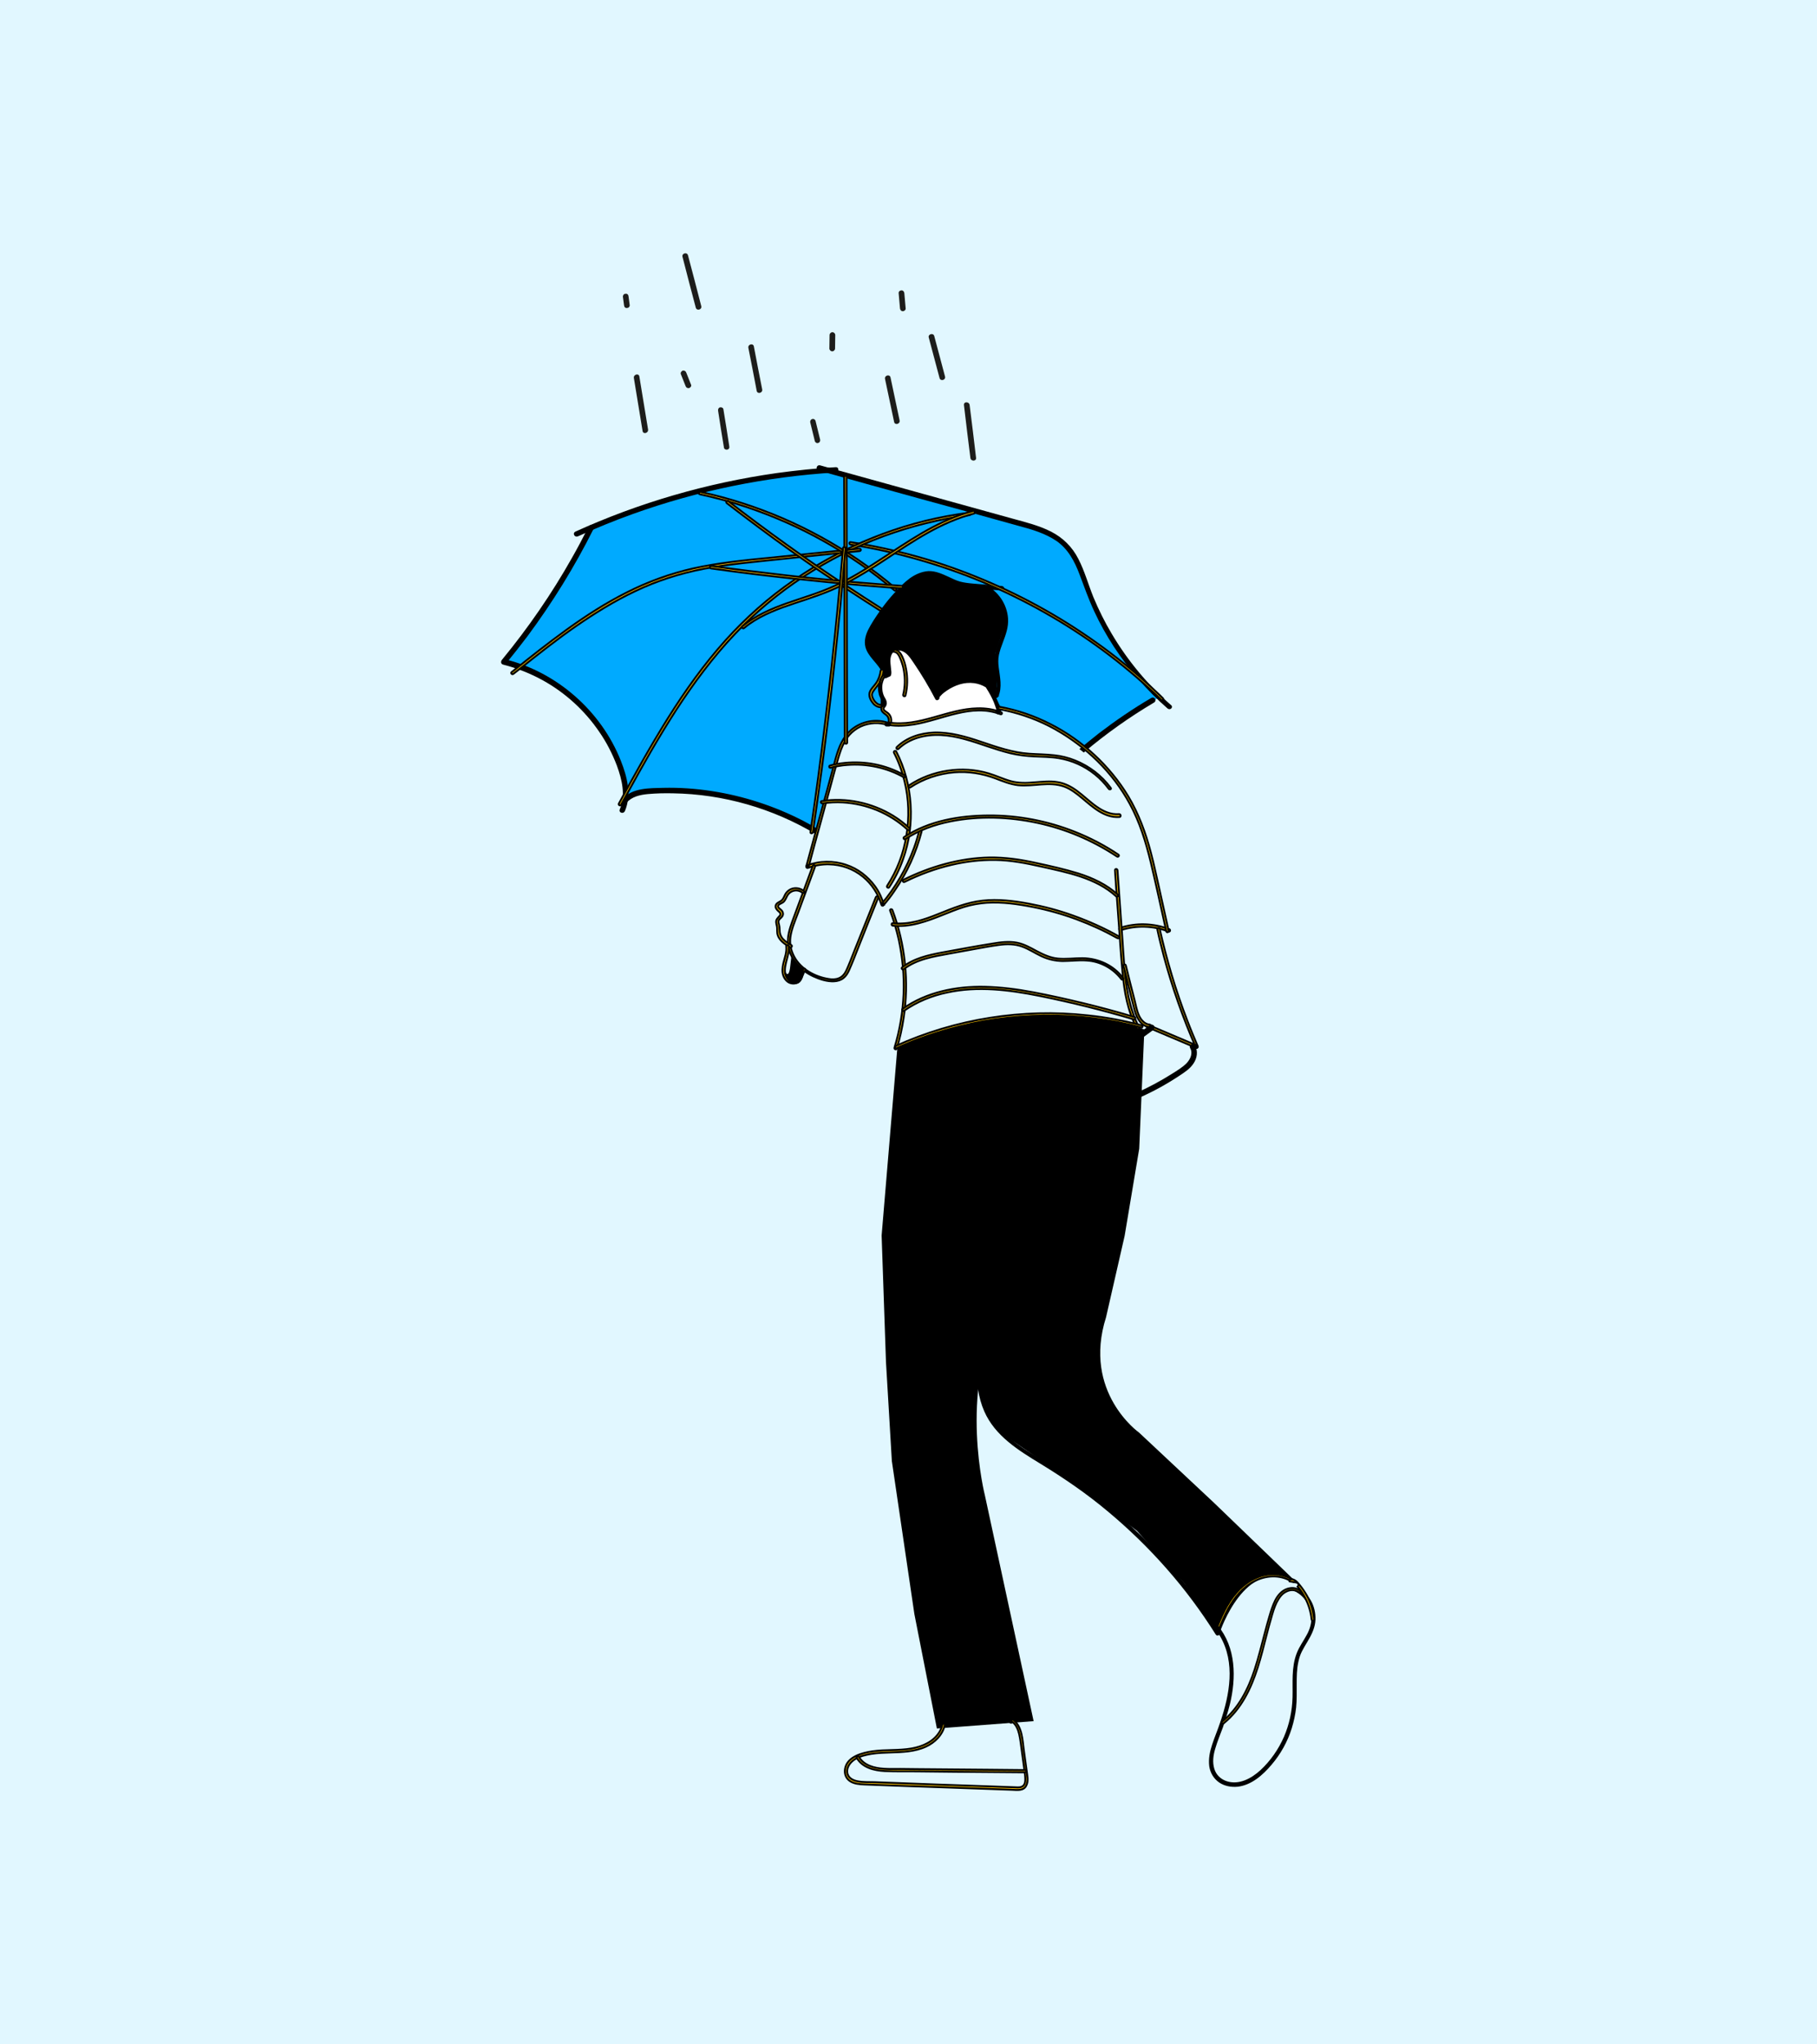
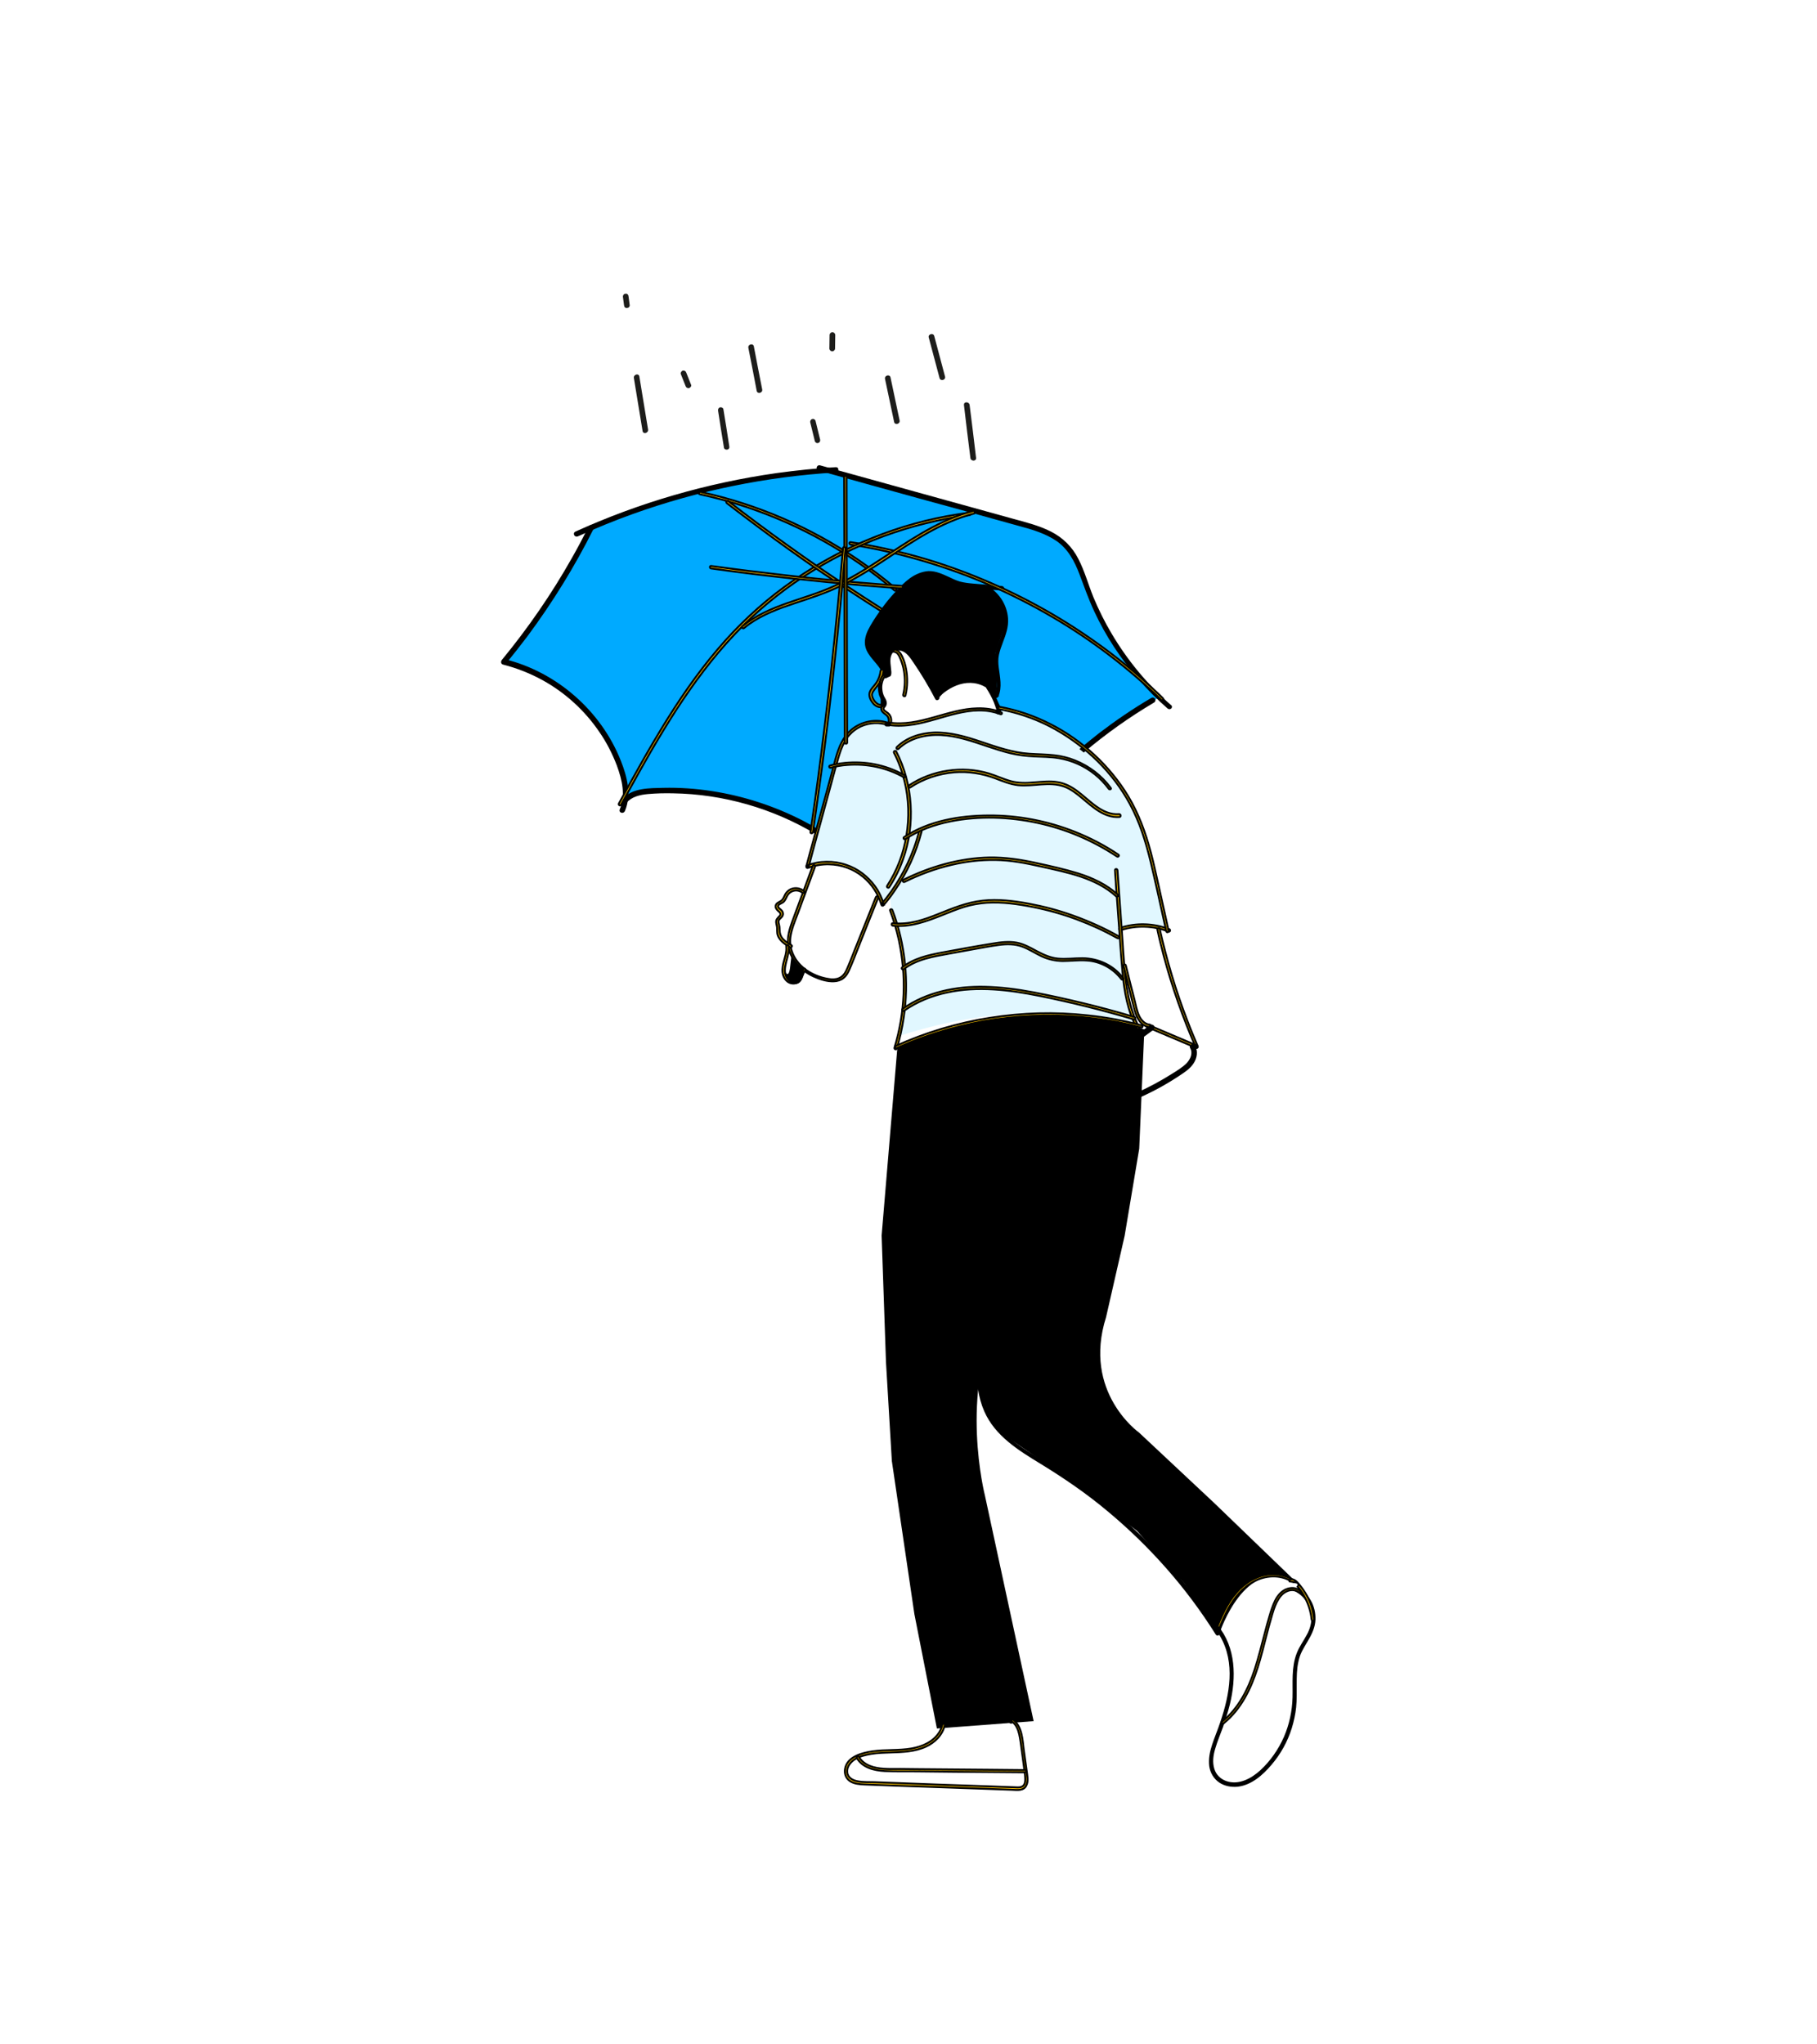
<svg xmlns="http://www.w3.org/2000/svg" version="1.1" id="Layer_1" x="0px" y="0px" viewBox="0 0 960 1080" style="enable-background:new 0 0 960 1080;" xml:space="preserve">
  <style type="text/css">
	.st0{fill:#E1F7FF;}
	.st1{stroke:#000000;stroke-miterlimit:10;}
	.st2{fill:#00AAFF;}
	.st3{fill:#FFFFFF;}
	.st4{fill:#FFC700;stroke:#000000;stroke-miterlimit:10;}
	.st5{fill:#1D1D1B;}
</style>
-   <rect class="st0" width="960" height="1080" />
  <g>
    <g>
      <path class="st1" d="M604.1,544.2c0,0-59.2-22.7-129.5,9.5l-8.3,99l2.3,66.8l3.1,52.3l11.9,80.8l11.8,60l50.1-3.8l-25.6-118.6    c0,0-13.9-54.2,7.7-96.9c0,0-12.4,25.6-10.2,32c2.2,6.4,0.4,16.3,12.2,31.6l16.8,11.5l20.7,14.1l33.9,25.8l24.9,27.6l18.3,25.8    c0,0,13.1-39.2,38.4-27.4L641,794.2l-39.5-37c0,0-30.3-21.4-17.6-61.5l9.8-42.9l7.7-46L604.1,544.2z" />
      <path class="st2" d="M499.1,487.8c0,0-21.1-24.5-38.4-32.4l-23.3-11.9l-18.7-10.4c0,0-38.4-19.7-79.9-14.4l-9.4,3.7    c0,0,5-32.6-33.2-58.6c0,0-12.3-9.9-29.7-14.2l27.4-37.2l17.9-33.6l38.7-14.7l48-10.9l38.7-4.8l33.1,9.3c0,0,80.8,23.4,80.4,23    s16.5,4.8,21,23.4l7,17.3l11.9,20.5l9.4,12.5l12.5,13.9l-30.7,19.3l-40.7,38.5l-25.3,32.9L499.1,487.8z" />
      <path class="st3" d="M523.2,363.1l5.3,13.5c0,0-10.8-4.8-30.3,1.8c-19.5,6.6-28.6,3.2-28.6,3.2s1.1-4.3-2.6-5.6c0,0-2-0.8,0.3-5.2    c0,0-4.3-7.2-1.2-13.6l4.1-1.9c0,0-2.9-13.3,4.8-12.2c0,0,5-1.3,10.9,11.3c0,0,8,13.8,8.3,13.9    C494.5,368.7,504.9,353.4,523.2,363.1z" />
      <path class="st0" d="M474.7,547.4c0,0,10.1-33.6-3.8-65.3l-0.6-9l-3.6,3.9c0,0-9.2-23.2-32.5-20.2l-7.9,1l14.8-52.5l3.4-12    c0,0,8.5-16,24.5-10.9c0,0,15.7,1.7,27.1-3.3c0,0,16.4-6.1,30.9-3c0,0,6.8-2.8,14.2,1.7l19.5,8.6l16,11.7l11.5,12.2l11.3,16.9    l6.5,17.2l4.4,16.9l3,15.4l4,14.9c0,0-12.8-5.3-23.6-0.9l-1.3,1.3l1.1,18.5l1.3,13.4l5.8,16.8    C600.4,540.9,546.4,523.9,474.7,547.4z" />
      <g>
        <path class="st1" d="M441.5,249.1c-36.6,2.2-72.9,9.6-107.4,22c-9.8,3.5-19.5,7.5-29,11.8c-1.1,0.5-2-1.1-0.9-1.6     c33.7-15.3,69.6-25.7,106.3-30.9c10.3-1.4,20.7-2.5,31.1-3.1C442.8,247.2,442.7,249,441.5,249.1L441.5,249.1z" />
      </g>
      <g>
        <path class="st1" d="M313.1,279.3c-9.9,19.8-21.6,38.7-34.8,56.5c-3.7,4.9-7.5,9.7-11.4,14.5c-0.1-0.5-0.3-1.1-0.4-1.6     c27.4,6.7,50.8,27.3,61.1,53.5c3.2,8.1,5.7,17.6,2.1,26.1c-0.5,1.1-2.3,0.6-1.8-0.5c3.3-7.6,1.2-16.1-1.5-23.5     c-2.4-6.3-5.5-12.4-9.4-18c-7.7-11.3-18-20.7-29.9-27.3c-6.7-3.7-13.8-6.5-21.2-8.4c-0.8-0.2-0.8-1.1-0.4-1.6     c13.9-16.9,26.4-35,37.1-54c3.1-5.4,6-11,8.8-16.5C312,277.2,313.6,278.2,313.1,279.3L313.1,279.3z" />
      </g>
      <g>
        <path class="st1" d="M329.3,422.4c5-5.8,14.1-5.5,21.1-5.7c8.6-0.2,17.2,0.4,25.6,1.7c16.8,2.6,33.1,7.9,48.2,15.7     c2.6,1.4,5.2,2.8,7.7,4.3c-0.2,0.6-0.4,1.2-0.5,1.8c0,0,0,0.1,0,0.1c-22.8-13.7-49.2-21.3-75.8-21.7c-4.5-0.1-8.9,0-13.4,0.4     c-4.2,0.4-8.7,1.4-11.6,4.8C329.9,424.6,328.6,423.3,329.3,422.4z" />
      </g>
      <g>
        <path class="st1" d="M571.1,395.7c3.3-2.7,6.6-5.4,9.9-8c8.8-6.7,18-13,27.6-18.6c1-0.6,2,1,0.9,1.6c-13,7.7-25.4,16.5-36.9,26.2     C572.1,396.5,571.6,396.1,571.1,395.7z" />
      </g>
      <g>
        <path class="st1" d="M617.2,373.9c-10.8-9.4-20.3-20.4-28.2-32.4c-3.9-6-7.4-12.2-10.4-18.7c-3-6.4-5.3-13-7.8-19.6     c-2.6-6.9-6.1-13.5-12.3-17.8c-5.9-4-12.8-6.1-19.6-7.9c-16.5-4.6-33.1-9.2-49.7-13.7c-18.9-5.2-37.7-10.4-56.6-15.7     c-1.2-0.3-0.6-2.1,0.5-1.8c33.8,9.4,67.7,18.7,101.5,28.1c6.9,1.9,14,3.6,20.5,6.9c6.2,3.2,11,7.9,14.2,14.2     c3.3,6.4,5.2,13.4,7.9,20.1c2.8,6.7,6,13.2,9.7,19.4c8.4,14.2,19,27,31.4,37.8C619.4,373.4,618.1,374.7,617.2,373.9L617.2,373.9z     " />
      </g>
      <g>
        <path class="st1" d="M494.6,369.1c-3.4-6.6-7.2-12.9-11.4-19.1c-1.8-2.6-3.7-5.8-7-6.7c-1.5-0.4-3.1-0.3-4.3,0.7     c-1.2,0.9-1.7,2.4-1.9,3.8c-0.2,1.9,0.1,3.8,0.3,5.7c0.1,0.9,0.3,2.1,0,3c-0.1,0.4-0.5,0.5-0.8,0.6c-0.5,0.2-1,0.5-1.5,0.7     c-0.3,0.2-0.8,0-0.9-0.4c-0.9-5.8-6.7-9.1-8.9-14.3c-1.4-3.3-0.7-6.7,0.8-9.9c1.8-3.6,4.1-7,6.4-10.3c2.3-3.2,4.8-6.4,7.5-9.3     c2.5-2.8,5.1-5.5,8.1-7.7c2.8-2,6.1-3.5,9.6-3.7c3.7-0.1,7.1,1.5,10.4,3c2,0.9,3.9,1.9,6,2.5c2.3,0.6,4.7,0.9,7.1,1.1     c5.1,0.4,10.1,0.8,15.2,1.3c0,0.4,0,0.8,0,1.3c-3.2-0.3-6.3-0.6-9.5-0.9c0.1-0.4,0.1-0.8,0.2-1.2c6.9,3.1,11.6,10,12.1,17.5     c0.3,4.4-1.2,8.4-2.7,12.4c-0.8,2.1-1.6,4.3-2.1,6.6c-0.5,2.3-0.4,4.7-0.1,7c0.6,4.9,1.9,10.2-0.2,15c-0.2,0.5-0.9,0.7-1.1,0.1     c-2.1-4.3-6.6-6.9-11.2-7.5c-5.3-0.7-10.4,1.1-14.7,4c-2.6,1.8-2.6,2-4.7,4.3c-0.5,0.6-1.4-0.3-0.9-0.9c3.9-4.3,6.4-6.2,12-7.9     c4.9-1.5,10.4-1.2,15,1.4c2.4,1.4,4.4,3.4,5.7,6c-0.4,0-0.8,0.1-1.1,0.1c1.8-4.1,0.9-8.6,0.3-13c-0.3-2.2-0.5-4.4-0.4-6.6     c0.1-2.1,0.7-4.2,1.4-6.2c1.4-4,3.4-8,3.7-12.3c0.2-3.6-0.7-7.3-2.4-10.5c-2-3.6-5-6.6-8.8-8.3c-0.6-0.3-0.6-1.3,0.2-1.2     c3.2,0.3,6.3,0.6,9.5,0.9c0.8,0.1,0.8,1.3,0,1.3c-4.3-0.4-8.7-0.7-13-1.1c-4-0.3-8-0.6-11.8-2.1c-3.4-1.3-6.5-3.3-10-4.3     c-3.6-1-7.1-0.3-10.3,1.5c-3.1,1.7-5.8,4.2-8.2,6.7c-2.7,2.8-5.3,5.8-7.7,9c-2.4,3.1-4.6,6.4-6.6,9.8c-1.9,3.1-3.8,6.7-2.8,10.5     c0.8,3,3.1,5.4,5.1,7.8c1.9,2.3,3.9,4.9,4.3,7.9c-0.3-0.1-0.6-0.3-0.9-0.4c0.7-0.3,1.3-0.6,2-0.9c-0.1,0.2-0.2,0.4-0.3,0.5     c0.4-3.5-1-7,0.1-10.4c1-2.9,3.6-4.5,6.7-4c3.2,0.5,5.4,3,7.1,5.5c2.2,3.1,4.3,6.4,6.3,9.7c2.3,3.7,4.4,7.5,6.4,11.3     C496,369.2,494.9,369.8,494.6,369.1L494.6,369.1z" />
      </g>
      <g>
        <path class="st4" d="M466.8,354.3c-0.2,1.9-0.8,3.7-1.6,5.4c-0.9,1.8-2.1,3.1-3.3,4.7c-0.5,0.7-1.1,1.5-1.2,2.4     c-0.1,1,0.4,2,0.9,2.9c1,1.6,2.9,3.4,4.8,2.3c0.7-0.4,1.3,0.7,0.6,1.1c-1.9,1.1-4.1,0.2-5.5-1.3c-1.3-1.5-2.5-3.6-2.1-5.7     c0.5-2,2.3-3.5,3.4-5.1c1.4-2,2.2-4.3,2.5-6.7C465.7,353.5,466.9,353.5,466.8,354.3L466.8,354.3z" />
      </g>
      <g>
        <path class="st4" d="M467.2,357.6c-1.2,2-1.8,4.4-1.5,6.8c0.1,1.2,0.4,2.4,0.9,3.5c0.5,1.1,1.3,2,1.4,3.2c0.1,0.5,0,1-0.2,1.5     c-0.2,0.5-0.6,0.8-0.9,1.3c-0.6,1.3,1.4,2.1,2.2,2.8c1.6,1.3,2.2,3.6,1.5,5.5c-0.2,0.8-1.4,0.4-1.2-0.4c0.4-1.1,0.2-2.3-0.4-3.3     c-0.7-1-1.8-1.4-2.6-2.3c-0.7-0.7-1-1.7-0.6-2.7c0.2-0.5,0.6-0.8,0.8-1.2c0.4-0.7,0.2-1.4-0.2-2c-0.5-1.1-1.1-2.1-1.5-3.2     c-0.3-1.1-0.5-2.2-0.5-3.3c-0.1-2.3,0.6-4.7,1.8-6.7C466.5,356.3,467.6,356.9,467.2,357.6L467.2,357.6z" />
      </g>
      <g>
        <path class="st4" d="M528.6,377.3c-15.2-5.9-30.7,2.9-45.7,5.4c-4.4,0.7-8.9,1-13.3,0.3c-0.8-0.1-0.8-1.4,0-1.3     c16.2,2.5,31-7.2,46.9-7.5c4.2-0.1,8.4,0.5,12.3,2C529.7,376.4,529.4,377.6,528.6,377.3L528.6,377.3z" />
      </g>
      <g>
        <path class="st1" d="M522.6,362.9c1.7,2.6,3.1,5.4,4.3,8.2c0.9,2.4,2.4,3.2,0.8,5.6c-0.4,0.7-1.7-0.6-1.2-1.3     c0.8-1.1,0.7,0.6,0.4-0.7c-0.4-1.3-0.9-2.7-1.4-4c-1.1-2.6-2.4-5-3.9-7.3C521.1,362.9,522.2,362.3,522.6,362.9L522.6,362.9z" />
      </g>
      <g>
        <path class="st4" d="M617.4,492.1c-8.1-3.1-17.1-3.4-25.3-0.7c-0.8,0.3-1.1-1-0.3-1.2c8.4-2.8,17.7-2.5,26,0.7     C618.5,491.2,618.2,492.4,617.4,492.1L617.4,492.1z" />
      </g>
      <g>
        <path class="st4" d="M616.2,492c-2.7-12.2-5.3-24.4-8.2-36.5c-2.6-10.7-5.8-21.2-11.1-30.9c-4.5-8.3-10.3-15.9-17-22.5     c-6.7-6.6-14.3-12.3-22.5-16.9c-8.2-4.6-17.1-7.9-26.3-9.9c-1.1-0.2-2.3-0.5-3.4-0.7c-0.8-0.1-0.4-1.3,0.4-1.2     c9.3,1.7,18.4,4.8,26.8,9.1c8.5,4.3,16.3,9.8,23.3,16.3c6.9,6.4,13,13.8,17.9,21.9c5.5,9.2,9.2,19.3,11.9,29.6     c1.6,5.9,2.8,11.9,4.2,17.9c1.4,6.3,2.8,12.6,4.2,18.9c0.3,1.5,0.7,3.1,1,4.6C617.6,492.5,616.4,492.8,616.2,492L616.2,492z" />
      </g>
      <g>
        <path class="st4" d="M468.4,382c0.4,0,0.9,0,1.3,0c-0.1,0.4-0.1,0.8-0.2,1.2c-4.8-1.8-10.2-1.5-14.8,0.6c-2.3,1.1-4.3,2.6-6,4.5     c-2,2.3-3.3,5-4.4,7.8c-1,2.8-1.8,5.6-2.6,8.5c-0.9,3.4-1.9,6.8-2.8,10.3c-1.8,6.7-3.7,13.5-5.5,20.2c-2.1,7.6-4.2,15.3-6.2,22.9     c-0.3-0.3-0.5-0.5-0.8-0.8c6.6-2.5,14-2.6,20.7-0.3c6.1,2,11.4,6.1,15.2,11.3c2.1,2.9,3.6,6.1,4.6,9.5c-0.3-0.1-0.7-0.2-1-0.3     c7.3-8.7,13.1-18.7,17-29.4c1.1-3,2-6.1,2.8-9.1c0.2-0.8,1.4-0.4,1.2,0.4c-2.9,11.2-7.7,21.8-14.3,31.3c-1.8,2.7-3.8,5.3-5.9,7.7     c-0.3,0.4-0.9,0.1-1-0.3c-1.7-5.8-5.1-11-9.7-14.8c-5.1-4.2-11.5-6.5-18-6.6c-3.8-0.1-7.6,0.6-11.2,1.9c-0.5,0.2-0.9-0.4-0.8-0.8     c3.8-14,7.6-28,11.5-42.1c0.9-3.5,1.9-6.9,2.8-10.4c0.8-3.1,1.6-6.2,2.7-9.2c1.9-5.3,5-10,10.1-12.7c5.1-2.8,11.4-3.3,16.8-1.2     c0.6,0.2,0.5,1.2-0.2,1.2c-0.4,0-0.9,0-1.3,0C467.6,383.3,467.6,382,468.4,382L468.4,382z" />
      </g>
      <g>
        <path class="st4" d="M471.5,480.8c3.4,9,5.6,18.5,6.6,28.1c1,9.7,0.8,19.4-0.7,29c-0.8,5.4-2,10.7-3.6,16     c-0.2,0.8-1.4,0.4-1.2-0.4c2.8-9.2,4.4-18.7,4.8-28.3c0.4-9.6-0.5-19.2-2.5-28.6c-1.2-5.3-2.7-10.5-4.6-15.5     C470,480.3,471.2,480,471.5,480.8L471.5,480.8z" />
      </g>
      <g>
        <path class="st4" d="M590.4,459.7c0.8,11.6,1.7,23.3,2.5,34.9c0.8,10.6,1.1,21.5,3.3,31.9c1.2,5.6,2.9,11.1,5.6,16.2     c0.4,0.7-0.7,1.3-1.1,0.6c-4.9-9.1-6.7-19.4-7.6-29.6c-1.1-11.4-1.7-22.8-2.6-34.1c-0.5-6.6-1-13.3-1.4-19.9     C589.1,458.9,590.3,458.9,590.4,459.7L590.4,459.7z" />
      </g>
      <g>
        <path class="st4" d="M602.9,542.8c-16.6-4.4-33.8-6.5-51-6.3c-17.1,0.2-34.3,2.6-50.8,7.3c-9.3,2.6-18.5,5.9-27.3,9.9     c-0.7,0.3-1.3-0.8-0.6-1.1c15.9-7.2,32.7-12.2,49.8-14.9c17.1-2.7,34.4-3.2,51.6-1.3c9.7,1,19.3,2.8,28.7,5.3     C604,541.8,603.7,543,602.9,542.8L602.9,542.8z" />
      </g>
      <g>
        <path class="st4" d="M682.1,835.3c-5.9-3.6-13.5-3.1-19.5,0.1c-6.1,3.2-10.5,8.7-13.7,14.5c-2,3.7-3.6,7.6-5.2,11.4     c-0.3,0.7-1.5,0.4-1.2-0.3c2.8-7,5.8-14.1,10.9-19.8c4.5-5.1,10.7-9,17.8-9.5c4-0.3,8,0.6,11.4,2.6     C683.4,834.7,682.8,835.7,682.1,835.3L682.1,835.3z" />
      </g>
      <g>
        <path class="st1" d="M642.8,863.3c-7.8-12.4-16.5-24.1-26.2-35.1c-9.6-10.9-20.1-21.1-31.3-30.4c-11.1-9.3-23-17.4-35.4-25     c-11.5-7-23.8-14.6-29.4-27.4c-6.5-14.8-3.4-31.4,0.7-46.4c0.5-2,1.1-3.9,1.6-5.9c0.2-0.8,1.4-0.4,1.2,0.4     c-4.3,15.2-8.8,31.6-4,47.3c2.1,6.8,6.1,12.7,11.3,17.6c5,4.7,10.8,8.4,16.6,11.9c6,3.7,12,7.3,17.9,11.3     c6,4.1,11.7,8.4,17.4,12.9c11.2,9.1,21.8,19,31.5,29.7c9.7,10.7,18.5,22.1,26.4,34.1c1,1.5,1.9,2.9,2.8,4.4     C644.3,863.3,643.2,863.9,642.8,863.3L642.8,863.3z" />
      </g>
      <g>
        <path class="st4" d="M534.2,910.1c-0.8,0-0.8-1.3,0-1.3C535.1,908.9,535,910.1,534.2,910.1L534.2,910.1z" />
      </g>
      <g>
        <path class="st4" d="M535.3,908.5c4.7,3.6,4.9,10.4,5.6,15.9c0.5,3.6,1,7.3,1.5,10.9c0.3,2.6,1.1,5.6-0.2,8     c-1.4,2.9-4.9,2.3-7.5,2.2c-3.7-0.1-7.5-0.3-11.2-0.4c-7.5-0.3-14.9-0.5-22.4-0.8c-14.8-0.5-29.6-1-44.4-1.6     c-2.5-0.1-5.3-0.3-7.5-1.7c-2.3-1.5-3.2-4-2.7-6.7c1.2-6.3,9-8.3,14.4-9.1c6.9-1,13.8-0.3,20.7-1.5c5.8-1,11.7-3.6,14.8-8.8     c0.7-1.2,1.2-2.5,1.5-3.9c0.2-0.8,1.4-0.4,1.2,0.4c-1.1,5.2-5.3,9.2-9.9,11.3c-5.8,2.7-12.4,2.9-18.7,3.1     c-3.3,0.1-6.6,0.2-9.9,0.7c-3,0.5-6.2,1.2-8.8,2.8c-2.4,1.5-4.4,3.9-4.2,6.9c0.3,2.9,2.8,4.3,5.4,4.8c3,0.6,6.1,0.4,9.1,0.5     c3.5,0.1,7,0.3,10.6,0.4c7.1,0.3,14.2,0.5,21.3,0.8c14.2,0.5,28.3,1,42.5,1.5c1.4,0.1,3.1,0.2,4.2-0.9c0.9-0.9,1-2.2,1-3.4     c0-1.5-0.2-2.9-0.4-4.3c-0.2-1.7-0.5-3.5-0.7-5.2c-0.5-3.4-0.9-6.9-1.4-10.3c-0.4-2.6-0.8-5.3-2-7.6c-0.6-1.2-1.4-2.2-2.5-3     C534,909.1,534.6,908,535.3,908.5L535.3,908.5z" />
      </g>
      <g>
        <path class="st1" d="M640.9,921.8c1.3-4,3-7.9,4.3-11.9c5-14.6,8.1-31.6-0.1-45.7c-0.9-1.5-1.9-3-3.1-4.4     c-0.5-0.6,0.4-1.5,0.9-0.9c9.7,11.5,9.8,27.5,6.4,41.4c-1,4-2.3,8-3.6,11.9c-1.4,3.8-3,7.6-4.1,11.4c-1.1,3.6-1.6,7.4-0.5,11     c1,3.3,3.5,5.7,6.7,6.8c6.8,2.3,13.6-1.4,18.5-5.9c5.3-4.9,9.6-11.1,12.5-17.7c2.9-6.7,4.4-13.8,4.6-21.1     c0.2-7.7-0.7-15.8,2.2-23.2c1.3-3.4,3.5-6.3,5.2-9.5c1.8-3.2,2.8-6.7,2.5-10.4c-0.5-6.2-4.4-11.5-10-14c0.1,0,0.1,0,0.2,0     c0.1,0.1,0.3,0.1,0.4,0.1l0,0c0.1,0,0.1,0,0.2,0c0,0,0,0,0.1,0c0.2,0.1,0.3,0.1,0.5,0.1c0,0,0.1,0,0.1,0c0.2,0,0.4,0,0.6-0.2     c0.1-0.1,0.2-0.1,0.3-0.2c0,0,0,0,0,0c3,1.7,5.5,4.3,7,7.4c1.5,3.1,2.1,6.7,1.7,10.2c-0.5,3.7-2.2,6.9-4.1,10.1     c-1,1.7-2,3.3-2.9,5.1c-0.9,1.8-1.5,3.6-1.9,5.6c-0.9,4-0.9,8-0.9,12.1c0,4,0.1,8.1-0.3,12.1c-0.4,3.7-1.2,7.3-2.3,10.9     c-2.2,7-5.8,13.5-10.6,19.1c-4.5,5.3-10.4,10.6-17.6,11.4c-3.2,0.3-6.6-0.3-9.3-2.1c-2.8-1.9-4.6-4.9-5.1-8.2     C638.9,929.2,639.7,925.4,640.9,921.8z" />
      </g>
      <g>
        <path class="st4" d="M685.2,836.1c-0.6-0.2-1.3-0.3-1.9-0.3c0,0,0,0,0,0c-0.2-0.1-0.5-0.2-0.8-0.2c-0.4-0.1-0.8-0.1-1.2-0.2     c-0.2-0.3-0.1-0.8,0.3-1c2.2-0.6,3.9,1.5,5.1,3c1.4,1.7,2.6,3.5,3.7,5.4c2.2,4,3.5,8.3,3.9,12.8c0.1,0.8-1.2,0.8-1.3,0     c-0.4-4-1.6-7.9-3.4-11.4c-0.9-1.8-2-3.5-3.2-5.1c-0.2-0.3-0.5-0.6-0.8-0.9C686.3,837.5,686.2,836.4,685.2,836.1z" />
      </g>
      <g>
        <path class="st4" d="M686.2,841.2c-1.9-1.5-4.5-1.5-6.6-0.4c-2.4,1.1-3.9,3.4-5.1,5.7c-1.3,2.6-2.1,5.5-2.9,8.3     c-0.9,3-1.7,6.1-2.5,9.2c-2.9,11.3-5.6,22.8-11.4,32.9c-2.9,5.1-6.6,9.8-11.2,13.5c-0.6,0.5-1.4-0.4-0.8-0.9     c8.6-6.8,13.8-17.1,17.2-27.5c2-6.2,3.6-12.5,5.2-18.7c0.8-3.2,1.7-6.3,2.6-9.4c0.8-2.8,1.7-5.6,3-8.3c1.3-2.6,3.2-4.9,5.8-6     c2.4-1,5.2-1,7.3,0.7C687.4,840.6,686.8,841.7,686.2,841.2L686.2,841.2z" />
      </g>
      <g>
        <path class="st4" d="M541.6,936.3c-12.4-0.1-24.8-0.2-37.3-0.3c-6.2-0.1-12.4-0.1-18.6-0.2c-6.1-0.1-12.3,0.1-18.4-0.2     c-5.5-0.3-11.6-1.8-14.6-6.9c-0.4-0.7,0.7-1.3,1.1-0.6c2.6,4.6,8.2,6,13.2,6.3c2.9,0.2,5.9,0.1,8.8,0.1c3,0,6.1,0.1,9.1,0.1     c12.1,0.1,24.1,0.2,36.2,0.3c6.8,0.1,13.7,0.1,20.5,0.2C542.4,935.1,542.4,936.3,541.6,936.3L541.6,936.3z" />
      </g>
      <g>
        <path class="st4" d="M612.7,490.7c3.7,16.5,8.5,32.7,14.6,48.5c1.7,4.5,3.6,9,5.5,13.5c0.2,0.4-0.2,1.1-0.7,0.9     c-8.7-3.7-17.5-7.4-26.2-11.1c-0.7-0.3-0.4-1.5,0.4-1.2c8.7,3.7,17.5,7.4,26.2,11.1c-0.2,0.3-0.5,0.6-0.7,0.9     c-6.8-15.6-12.5-31.8-16.9-48.2c-1.2-4.7-2.4-9.3-3.4-14C611.3,490.2,612.5,489.9,612.7,490.7L612.7,490.7z" />
      </g>
      <g>
        <path class="st4" d="M607.5,542.6c-4.5-0.4-6.8-4.6-7.9-8.5c-1.4-5-2.5-10-3.8-15.1c-0.7-2.9-1.5-5.8-2.2-8.7     c-0.2-0.8,1-1.1,1.2-0.3c1.5,6.1,3,12.1,4.6,18.2c0.7,2.8,1.2,5.8,2.4,8.4c1.1,2.3,3,4.5,5.7,4.7     C608.3,541.5,608.3,542.7,607.5,542.6L607.5,542.6z" />
      </g>
      <g>
        <path class="st4" d="M613.6,369.8c-8.7-8.5-17.9-16.4-27.6-23.8c-9.6-7.3-19.7-14.1-30.2-20.2c-10.4-6.1-21.3-11.6-32.4-16.5     c-11.1-4.9-22.5-9-34.1-12.5c-11.6-3.5-23.4-6.3-35.4-8.4c-1.5-0.3-3-0.5-4.5-0.7c-0.8-0.1-0.8-1.4,0-1.3     c12,1.9,23.9,4.5,35.7,7.8c11.7,3.3,23.3,7.4,34.5,12.1c11.2,4.7,22.2,10.1,32.8,16.1c10.6,6,20.9,12.7,30.7,19.9     c9.8,7.2,19.2,15,28,23.4c1.1,1,2.2,2.1,3.3,3.2C615,369.5,614.1,370.3,613.6,369.8L613.6,369.8z" />
      </g>
      <g>
        <path class="st4" d="M512.3,272.1c-15.6,2-30.9,5.8-45.6,11.2c-14.8,5.5-28.9,12.6-42.1,21.3c-13.2,8.6-25.4,18.8-36.2,30.2     c-11.8,12.4-22,26.2-31.3,40.5c-9.3,14.4-17.7,29.3-25.9,44.3c-1,1.9-2.1,3.7-3.1,5.6c-0.4,0.7-1.5,0-1.1-0.7     c8.3-15.2,16.7-30.4,25.9-45.1c9.1-14.5,19-28.4,30.5-41.2c10.7-11.9,22.7-22.5,35.9-31.6c13-9,27-16.6,41.6-22.4     c14.6-5.9,29.8-10.1,45.3-12.5c1.9-0.3,3.9-0.6,5.8-0.8C512.8,270.8,513.1,272,512.3,272.1L512.3,272.1z" />
      </g>
      <g>
-         <path class="st4" d="M454.2,291.1c-14,1.4-28,2.8-42,4.3c-13.5,1.4-27,2.6-40.4,5.1c-12.5,2.4-24.7,6.3-36.2,11.8     c-11,5.2-21.3,11.6-31.3,18.5c-10.1,7-19.8,14.7-29.5,22.4c-1.2,0.9-2.4,1.9-3.6,2.8c-0.6,0.5-1.5-0.4-0.9-0.9     c9.6-7.7,19.3-15.4,29.3-22.6c10-7.2,20.4-13.9,31.3-19.4c11.2-5.7,23-10,35.3-12.8c13.2-2.9,26.7-4.3,40.2-5.6     c14.1-1.4,28.3-2.9,42.4-4.3c1.7-0.2,3.5-0.4,5.2-0.5C455.1,289.8,455,291,454.2,291.1L454.2,291.1z" />
-       </g>
+         </g>
      <g>
        <path class="st4" d="M472.6,311.9c-11.5-9.8-23.9-18.4-37-25.8c-13.1-7.4-27-13.5-41.3-18.3c-8.1-2.7-16.3-4.9-24.6-6.7     c-0.8-0.2-0.4-1.4,0.4-1.2c14.9,3.2,29.4,7.9,43.4,13.9c13.9,6,27.2,13.3,39.7,21.8c7,4.8,13.8,9.9,20.3,15.5     C474.1,311.5,473.2,312.4,472.6,311.9L472.6,311.9z" />
      </g>
      <g>
        <path class="st4" d="M464.9,322.5c-10.9-6.9-21.7-14-32.3-21.2c-10.6-7.3-21-14.7-31.3-22.4c-5.8-4.3-11.6-8.7-17.3-13.1     c-0.6-0.5,0-1.6,0.7-1.1c10.2,7.9,20.5,15.6,31,23.1c10.4,7.5,21,14.8,31.7,21.8c6,4,12.1,7.9,18.2,11.8     C466.2,321.9,465.6,323,464.9,322.5L464.9,322.5z" />
      </g>
      <g>
        <path class="st4" d="M476.4,310.8c-13.1-0.9-26.2-2-39.3-3.3c-13.1-1.3-26.3-2.7-39.4-4.3c-7.3-0.9-14.7-1.9-22-2.9     c-0.8-0.1-0.8-1.4,0-1.3c13,1.8,26.1,3.4,39.2,4.9c13.1,1.5,26.3,2.8,39.4,3.9c7.4,0.6,14.8,1.2,22.1,1.7     C477.2,309.6,477.2,310.8,476.4,310.8L476.4,310.8z" />
      </g>
      <g>
        <path class="st4" d="M514.6,271.3c-8.5,2.2-16.6,5.8-24.3,10.1c-7.7,4.3-15,9.2-22.4,14.1c-7.4,4.9-14.9,9.6-22.9,13.6     c-8,4-16.4,6.7-24.9,9.5c-8.4,2.8-17,5.9-24.3,11.1c-0.9,0.7-1.8,1.3-2.7,2.1c-0.6,0.5-1.5-0.4-0.9-0.9     c6.9-5.7,15.1-9.2,23.5-12.2c8.6-3,17.3-5.5,25.5-9.3c8.1-3.7,15.7-8.4,23.2-13.3c7.5-4.9,14.9-9.9,22.6-14.4     c7.6-4.4,15.5-8.3,23.9-10.8c1.1-0.3,2.2-0.6,3.2-0.9C515.1,269.8,515.4,271.1,514.6,271.3L514.6,271.3z" />
      </g>
      <g>
        <path class="st4" d="M447.3,252c0,18.3,0.1,36.5,0.1,54.8s0.1,36.5,0.1,54.8c0,10.2,0.1,20.4,0.1,30.7c0,0.8-1.3,0.8-1.3,0     c0-18.3-0.1-36.5-0.1-54.8s-0.1-36.5-0.1-54.8c0-10.2-0.1-20.4-0.1-30.7C446.1,251.1,447.3,251.1,447.3,252L447.3,252z" />
      </g>
      <g>
        <path class="st4" d="M446.7,289.6c-1.6,19.6-3.5,39.2-5.6,58.8c-2.1,19.5-4.4,38.9-7,58.3c-1.5,11-3,22-4.6,32.9     c-0.1,0.8-1.4,0.8-1.3,0c2.9-19.5,5.5-39,7.8-58.5c2.4-19.4,4.5-38.9,6.4-58.4c1.1-11,2.1-22.1,3-33.1     C445.5,288.8,446.7,288.8,446.7,289.6L446.7,289.6z" />
      </g>
      <g>
        <path class="st4" d="M464,474.2c-3.5,8.7-7,17.3-10.4,26c-1.6,4.1-3.2,8.3-5,12.3c-0.7,1.6-1.6,3.1-3,4.2     c-1.4,1.1-3.1,1.6-4.9,1.7c-3.7,0.2-7.6-1.1-10.9-2.6c-3.4-1.6-6.6-3.8-9-6.7c-2.3-2.9-4-6.3-4.4-10c-0.5-4.3,0.8-8.4,2.2-12.3     c3.6-9.8,7.2-19.6,10.8-29.3c0.3-0.8,1.5-0.4,1.2,0.4c-3,8.2-6.1,16.5-9.1,24.7c-1.5,4-3.3,8.1-3.9,12.4     c-0.5,3.7,0.3,7.3,2.1,10.6c3.6,6.5,11,10.5,18.2,11.6c1.7,0.3,3.6,0.3,5.3-0.4c1.7-0.7,2.9-2,3.7-3.6c0.9-1.7,1.5-3.5,2.3-5.3     c0.8-2,1.6-4,2.4-6.1c3.7-9.2,7.4-18.5,11.1-27.7C463.1,473.1,464.3,473.5,464,474.2L464,474.2z" />
      </g>
      <g>
        <path class="st4" d="M423.9,471.6c-2.5-2.1-6.3-1.3-7.9,1.5c-0.7,1.2-1.1,2.6-2.2,3.5c-0.7,0.6-2.5,1-2.7,2     c-0.2,0.9,1.2,1.7,1.7,2.2c0.7,0.7,1.1,1.6,0.8,2.6c-0.3,1.2-1.5,1.7-2.1,2.7c-0.4,0.8-0.1,1.6,0.1,2.4c0.2,0.8,0.3,1.7,0.3,2.5     c0,1.9,0.4,3.5,1.7,5c1.3,1.4,2.9,2.4,4.5,3.3c0.7,0.4,0,1.5-0.7,1.1c-2.9-1.7-6.1-3.8-6.7-7.3c-0.1-0.9-0.1-1.8-0.1-2.7     c0-1-0.4-2-0.5-3c-0.2-1.6,0.8-2.4,1.8-3.5c1.1-1.2,0-2-0.9-2.8c-0.8-0.8-1.5-1.7-1.1-2.9c0.4-1.2,1.8-1.6,2.8-2.3     c1.4-1,1.7-2.9,2.7-4.2c2.3-3,6.5-3.3,9.4-0.9C425.5,471.2,424.6,472.1,423.9,471.6L423.9,471.6z" />
      </g>
      <g>
        <path class="st4" d="M425.4,512.6c-1.2,1.6-1.4,3.6-2.6,5.2c-1.2,1.6-3.1,2.1-5,1.6c-1.9-0.5-3.2-2.1-3.9-3.9     c-0.8-2.2-0.5-4.5,0-6.7c0.7-2.9,1.9-5.8,1.5-8.9c-0.1-0.8,1.2-0.8,1.3,0c0.3,2.9-0.7,5.7-1.4,8.5c-0.6,2.5-1.1,5.3,0.2,7.6     c1,1.9,3.8,3.3,5.7,1.7c1.7-1.4,1.7-4,3.1-5.7C424.9,511.3,425.9,512,425.4,512.6L425.4,512.6z" />
      </g>
      <g>
        <path class="st4" d="M472.7,343.2c2,0.2,3.1,1.9,3.9,3.5c1,2.1,1.7,4.4,2.1,6.7c0.9,4.6,0.8,9.4-0.3,14c-0.2,0.8-1.4,0.4-1.2-0.4     c1-4.1,1.1-8.4,0.4-12.5c-0.3-2-0.9-4-1.6-5.8c-0.6-1.5-1.5-4.1-3.4-4.3C471.8,344.4,471.9,343.1,472.7,343.2L472.7,343.2z" />
      </g>
      <g>
        <path class="st4" d="M473.5,397c4.5,8.7,7,18.3,7.6,28.1c0.6,9.7-0.7,19.6-4,28.8c-1.8,5.2-4.3,10.2-7.3,14.8     c-0.4,0.7-1.5,0-1.1-0.7c5.2-8,8.7-17.1,10.2-26.6c1.6-9.5,1.3-19.3-1-28.7c-1.3-5.3-3.1-10.3-5.6-15.1     C472,396.9,473.1,396.3,473.5,397L473.5,397z" />
      </g>
      <g>
        <path class="st4" d="M585.8,416.7c-4.2-5.7-9.8-10.2-16.2-13.1c-3.3-1.5-6.7-2.5-10.2-3.1c-4.3-0.7-8.6-0.7-12.9-0.9     c-4.3-0.2-8.5-0.7-12.7-1.7c-4.1-1-8-2.3-12-3.6c-8-2.7-16.2-5.6-24.7-6c-8-0.4-16.5,1.6-22.4,7.3c-0.6,0.6-1.4-0.3-0.9-0.9     c5.2-5.1,12.4-7.4,19.6-7.7c8.6-0.3,17,2.2,25,4.9c8.3,2.8,16.6,5.7,25.4,6.3c4.4,0.3,8.8,0.3,13.2,0.8c3.7,0.4,7.4,1.3,10.9,2.7     c7.5,3,14.1,8,18.9,14.5C587.4,416.8,586.3,417.4,585.8,416.7L585.8,416.7z" />
      </g>
      <g>
        <path class="st4" d="M591.5,431.6c-7.9,0.6-14.1-5.2-19.7-9.9c-2.9-2.4-6-4.9-9.6-6.2c-3.9-1.4-8-1.4-12.1-1.1     c-4,0.3-8.1,0.8-12.2,0.4c-4.2-0.5-8.1-2.1-12-3.6c-6.9-2.6-14.3-3.8-21.7-3.2c-8.3,0.7-16.4,3.4-23.3,8     c-0.7,0.4-1.3-0.7-0.6-1.1c12.2-8.1,28.1-10.5,42.1-6.3c4,1.2,7.7,3,11.7,4.1c4.1,1.1,8.3,1,12.5,0.6c4.1-0.3,8.2-0.8,12.2-0.1     c3.8,0.6,7.2,2.4,10.2,4.6c6.7,4.9,13.2,13,22.3,12.3C592.3,430.2,592.3,431.5,591.5,431.6L591.5,431.6z" />
      </g>
      <g>
        <path class="st4" d="M477.5,410.6c-9-5.1-19.5-7.3-29.8-6.5c-3,0.2-5.9,0.7-8.8,1.5c-0.8,0.2-1.1-1-0.3-1.2     c10.3-2.6,21.3-2.1,31.3,1.5c2.8,1,5.5,2.3,8.1,3.7C478.9,409.9,478.2,411,477.5,410.6L477.5,410.6z" />
      </g>
      <g>
-         <path class="st4" d="M479.6,438.4c-9.3-8.7-21.7-13.8-34.3-14.5c-3.6-0.2-7.2,0-10.8,0.5c-0.8,0.1-1.1-1.1-0.3-1.2     c12.9-2,26.4,0.9,37.6,7.7c3.1,1.9,6.1,4.2,8.8,6.7C481.1,438.1,480.2,438.9,479.6,438.4L479.6,438.4z" />
-       </g>
+         </g>
      <g>
        <path class="st4" d="M590.2,452.5c-12.8-8.5-27.1-14.6-42.1-17.8c-14.9-3.2-30.7-3.8-45.8-0.8c-8.5,1.7-16.8,4.6-24,9.4     c-0.7,0.4-1.3-0.7-0.6-1.1c13.1-8.6,29.2-11.3,44.6-11.4c15.5-0.1,31.1,2.9,45.5,8.6c8.1,3.2,15.8,7.2,23.1,12.1     C591.5,451.9,590.9,452.9,590.2,452.5L590.2,452.5z" />
      </g>
      <g>
        <path class="st4" d="M589.7,473.5c-10.7-9.8-25.8-12.6-39.5-15.7c-8-1.8-16.1-3.4-24.4-3.5c-7.8-0.1-15.5,0.8-23.1,2.6     c-8.6,2-16.9,5.1-24.8,9c-0.7,0.4-1.3-0.7-0.6-1.1c14.2-7,29.7-11.5,45.5-11.8c8.3-0.1,16.5,1.1,24.6,2.9     c7.4,1.6,15,3.3,22.2,5.5c7.6,2.4,15,5.8,20.9,11.2C591.2,473.2,590.3,474,589.7,473.5L589.7,473.5z" />
      </g>
      <g>
        <path class="st4" d="M590.4,495.6c-13.8-7.7-28.8-13.3-44.4-16.4c-8.1-1.6-16.3-2.8-24.6-2.3c-4.1,0.3-8.1,1-12,2.2     c-3.9,1.2-7.7,2.8-11.5,4.3c-8.3,3.3-17.1,6.6-26.2,5.6c-0.8-0.1-0.8-1.3,0-1.3c8.4,1,16.5-1.8,24.2-4.9c7.5-3,15-6.1,23.2-7     c8.2-0.9,16.4,0.1,24.5,1.6c7.9,1.5,15.6,3.5,23.1,6.2c8.4,3,16.5,6.6,24.3,11C591.8,495,591.1,496,590.4,495.6L590.4,495.6z" />
      </g>
      <g>
        <path class="st4" d="M592.5,517.3c-4.4-5.8-11.2-9.5-18.5-9.9c-4.2-0.3-8.4,0.3-12.6,0.3c-4-0.1-7.6-0.9-11.2-2.6     c-3.4-1.6-6.5-3.7-10-5c-4-1.5-8.2-1.5-12.5-0.9c-4.4,0.6-8.8,1.4-13.1,2.2c-4.4,0.8-8.8,1.6-13.2,2.4     c-8.2,1.5-17.1,2.9-23.9,8.2c-0.6,0.5-1.5-0.4-0.9-0.9c6.1-4.8,13.7-6.5,21.1-7.9c8.9-1.6,17.7-3.3,26.6-4.7     c4.2-0.7,8.6-1.3,12.9-0.5c3.7,0.7,7.1,2.6,10.4,4.4c3.6,1.9,7.2,3.6,11.3,4c4.3,0.4,8.7-0.2,13-0.2c8.4,0.1,16.3,3.7,21.4,10.4     C593.9,517.1,593,517.9,592.5,517.3L592.5,517.3z" />
      </g>
      <g>
        <path class="st4" d="M599,538.5c-16.4-4.9-33-9-49.8-12.4c-16-3.2-32.6-5.3-48.7-1.8c-8.2,1.7-16.1,4.9-22.9,9.7     c-0.7,0.5-1.3-0.6-0.6-1.1c12.5-8.8,28.1-11.9,43.2-11.6c8.6,0.2,17.2,1.3,25.6,2.9c8.5,1.6,17,3.5,25.4,5.5     c9.5,2.3,18.9,4.8,28.2,7.6C600.2,537.5,599.8,538.7,599,538.5L599,538.5z" />
      </g>
      <path d="M494.8,368.3l-12.5-20.9c0,0-6.4-8.2-11.5-3.3c0,0-1.3,1.2-1.5,11.2l-1.5,1.6l-3.4-6.8l-4.9-5.1c0,0-4.9-6.4,2.9-16.2    s15.5-19.7,15.5-19.7s8.9-7.3,15.2-5.9c6.2,1.4,9.9,4,9.9,4l13.7,2.8c0,0,5.1-2.4,9.9,4c4.9,6.4,5.9,13.9,4.6,16.4    c-1.3,2.5-5.4,14.9-5.4,14.9l0.9,15.1l-0.4,6.4c0,0-7-9.1-18.4-6.8S494.8,368.3,494.8,368.3z" />
      <g>
        <g>
          <path d="M607.7,541.5c-2.4,1.7-4.8,3.5-7.1,5.2c-0.6,0.5-1,1.3-0.5,2.1c0.4,0.6,1.4,1,2.1,0.5c2.4-1.7,4.8-3.5,7.1-5.2      c0.6-0.5,1-1.3,0.5-2.1C609.4,541.4,608.4,541,607.7,541.5L607.7,541.5z" />
        </g>
      </g>
      <g>
        <g>
          <path d="M628.8,553.7c1.6,2.7,0.1,5.9-1.9,8c-2.3,2.3-5.2,4-7.9,5.7c-5.9,3.7-12,7-18.3,9.8c-1.8,0.8-0.2,3.4,1.5,2.6      c7.2-3.2,14.1-7,20.6-11.3c2.9-1.9,5.9-3.8,7.8-6.7c1.9-2.8,2.5-6.6,0.7-9.6C630.5,550.5,627.9,552,628.8,553.7L628.8,553.7z" />
        </g>
      </g>
      <path d="M418.1,505.4l-0.6,5.2c0,0-0.6,7.3-3,2.1c0,0-0.6,5.8,4.8,7s5.4-7.2,5.4-7.2L418.1,505.4z" />
      <path class="st1" d="M465.2,358.7c0,0-1.2,6.2,0.7,9.3c2,3,2.2,5.1-0.6,5.2" />
    </g>
    <g>
      <g>
        <path class="st5" d="M467.6,200.2c1.6,7.6,3.2,15.1,4.8,22.7c0.4,1.9,3.3,1.1,2.9-0.8c-1.6-7.6-3.2-15.1-4.8-22.7     C470.1,197.5,467.2,198.3,467.6,200.2L467.6,200.2z" />
      </g>
    </g>
    <g>
      <g>
        <path class="st5" d="M509.3,214c1.1,9.3,2.2,18.6,3.4,27.9c0.2,1.9,3.2,1.9,3,0c-1.1-9.3-2.2-18.6-3.4-27.9     C512.1,212.1,509.1,212,509.3,214L509.3,214z" />
      </g>
    </g>
    <g>
      <g>
        <path class="st5" d="M395.4,183.8c1.5,7.6,3,15.2,4.4,22.7c0.4,1.9,3.3,1.1,2.9-0.8c-1.5-7.6-3-15.2-4.4-22.7     C397.9,181.1,395,181.9,395.4,183.8L395.4,183.8z" />
      </g>
    </g>
    <g>
      <g>
        <path class="st5" d="M334.9,199.7c1.5,9.3,3.1,18.7,4.6,28c0.3,1.9,3.2,1.1,2.9-0.8c-1.5-9.3-3.1-18.7-4.6-28     C337.5,197,334.6,197.8,334.9,199.7L334.9,199.7z" />
      </g>
    </g>
    <g>
      <g>
-         <path class="st5" d="M360.6,135.7c2.3,8.9,4.6,17.9,7,26.8c0.5,1.9,3.4,1.1,2.9-0.8c-2.3-8.9-4.6-17.9-7-26.8     C363,133,360.1,133.8,360.6,135.7L360.6,135.7z" />
-       </g>
+         </g>
    </g>
    <g>
      <g>
        <path class="st5" d="M490.7,178.3c1.9,7.1,3.8,14.2,5.7,21.4c0.5,1.9,3.4,1.1,2.9-0.8c-1.9-7.1-3.8-14.2-5.7-21.4     C493.1,175.7,490.2,176.5,490.7,178.3L490.7,178.3z" />
      </g>
    </g>
    <g>
      <g>
        <path class="st5" d="M428.1,223.2c0.8,3.3,1.6,6.5,2.4,9.8c0.2,0.8,1.1,1.3,1.8,1c0.8-0.2,1.2-1.1,1-1.8     c-0.8-3.3-1.6-6.5-2.4-9.8c-0.2-0.8-1.1-1.3-1.8-1C428.4,221.5,427.9,222.4,428.1,223.2L428.1,223.2z" />
      </g>
    </g>
    <g>
      <g>
        <path class="st5" d="M359.7,197.6c0.8,2.1,1.7,4.2,2.5,6.3c0.2,0.4,0.3,0.7,0.7,0.9c0.3,0.2,0.8,0.3,1.2,0.2     c0.7-0.2,1.4-1.1,1-1.8c-0.8-2.1-1.7-4.2-2.5-6.3c-0.2-0.4-0.3-0.7-0.7-0.9c-0.3-0.2-0.8-0.3-1.2-0.2     C360.1,196,359.4,196.9,359.7,197.6L359.7,197.6z" />
      </g>
    </g>
    <g>
      <g>
        <path class="st5" d="M329.1,156.7c0.2,1.5,0.4,3,0.6,4.5c0.1,0.4,0.1,0.8,0.4,1.1c0.3,0.3,0.7,0.5,1.1,0.4c0.4,0,0.8-0.1,1.1-0.4     c0.2-0.3,0.5-0.7,0.4-1.1c-0.2-1.5-0.4-3-0.6-4.5c-0.1-0.4-0.1-0.8-0.4-1.1c-0.3-0.3-0.7-0.5-1.1-0.4c-0.4,0-0.8,0.1-1.1,0.4     C329.3,155.9,329.1,156.3,329.1,156.7L329.1,156.7z" />
      </g>
    </g>
    <g>
      <g>
        <path class="st5" d="M438.3,177c0,2.4-0.1,4.7-0.1,7.1c0,0.8,0.7,1.5,1.5,1.5c0.8,0,1.5-0.7,1.5-1.5c0-2.4,0.1-4.7,0.1-7.1     c0-0.8-0.7-1.5-1.5-1.5C439,175.5,438.3,176.2,438.3,177L438.3,177z" />
      </g>
    </g>
    <g>
      <g>
-         <path class="st5" d="M474.8,154.9c0.2,2.7,0.5,5.3,0.7,8c0.1,0.8,0.6,1.5,1.5,1.5c0.8,0,1.6-0.7,1.5-1.5c-0.2-2.7-0.5-5.3-0.7-8     c-0.1-0.8-0.6-1.5-1.5-1.5C475.5,153.4,474.7,154,474.8,154.9L474.8,154.9z" />
-       </g>
+         </g>
    </g>
    <g>
      <g>
        <path class="st5" d="M379.4,217c1,6.5,2,13,3.1,19.5c0.1,0.8,1.1,1.2,1.8,1c0.9-0.2,1.2-1,1-1.8c-1-6.5-2-13-3.1-19.5     c-0.1-0.8-1.1-1.2-1.8-1C379.6,215.4,379.3,216.2,379.4,217L379.4,217z" />
      </g>
    </g>
  </g>
</svg>